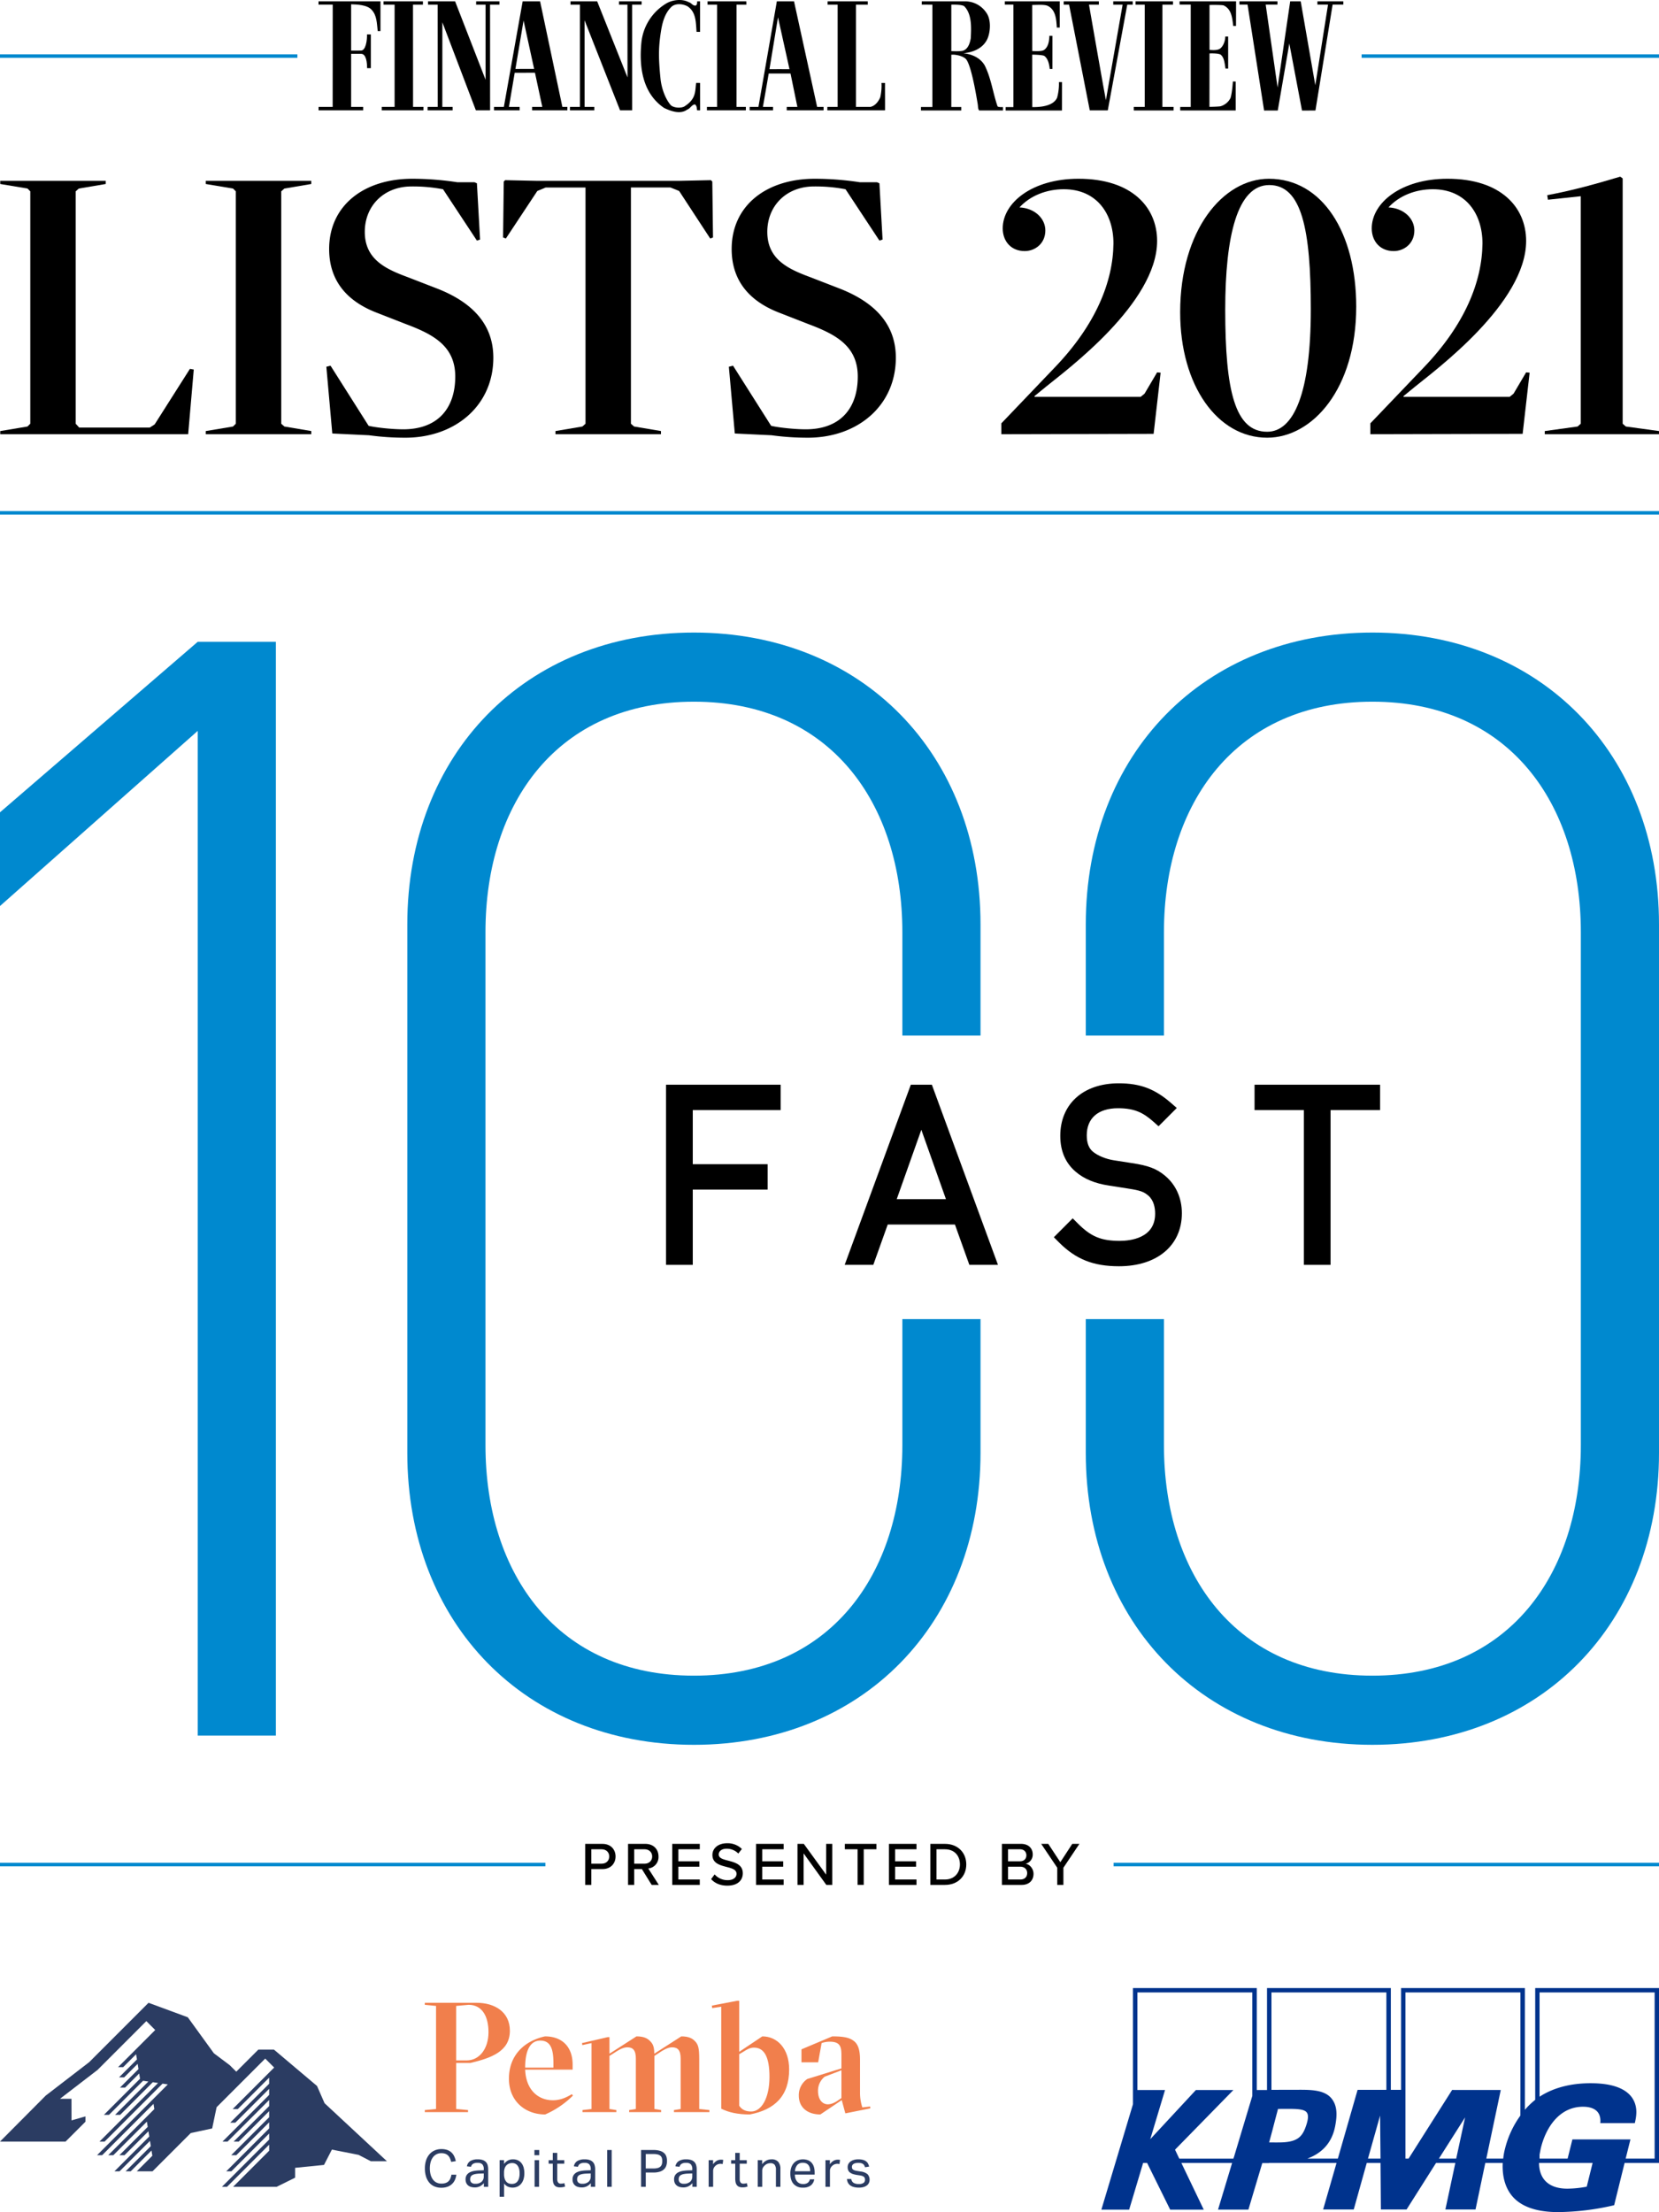
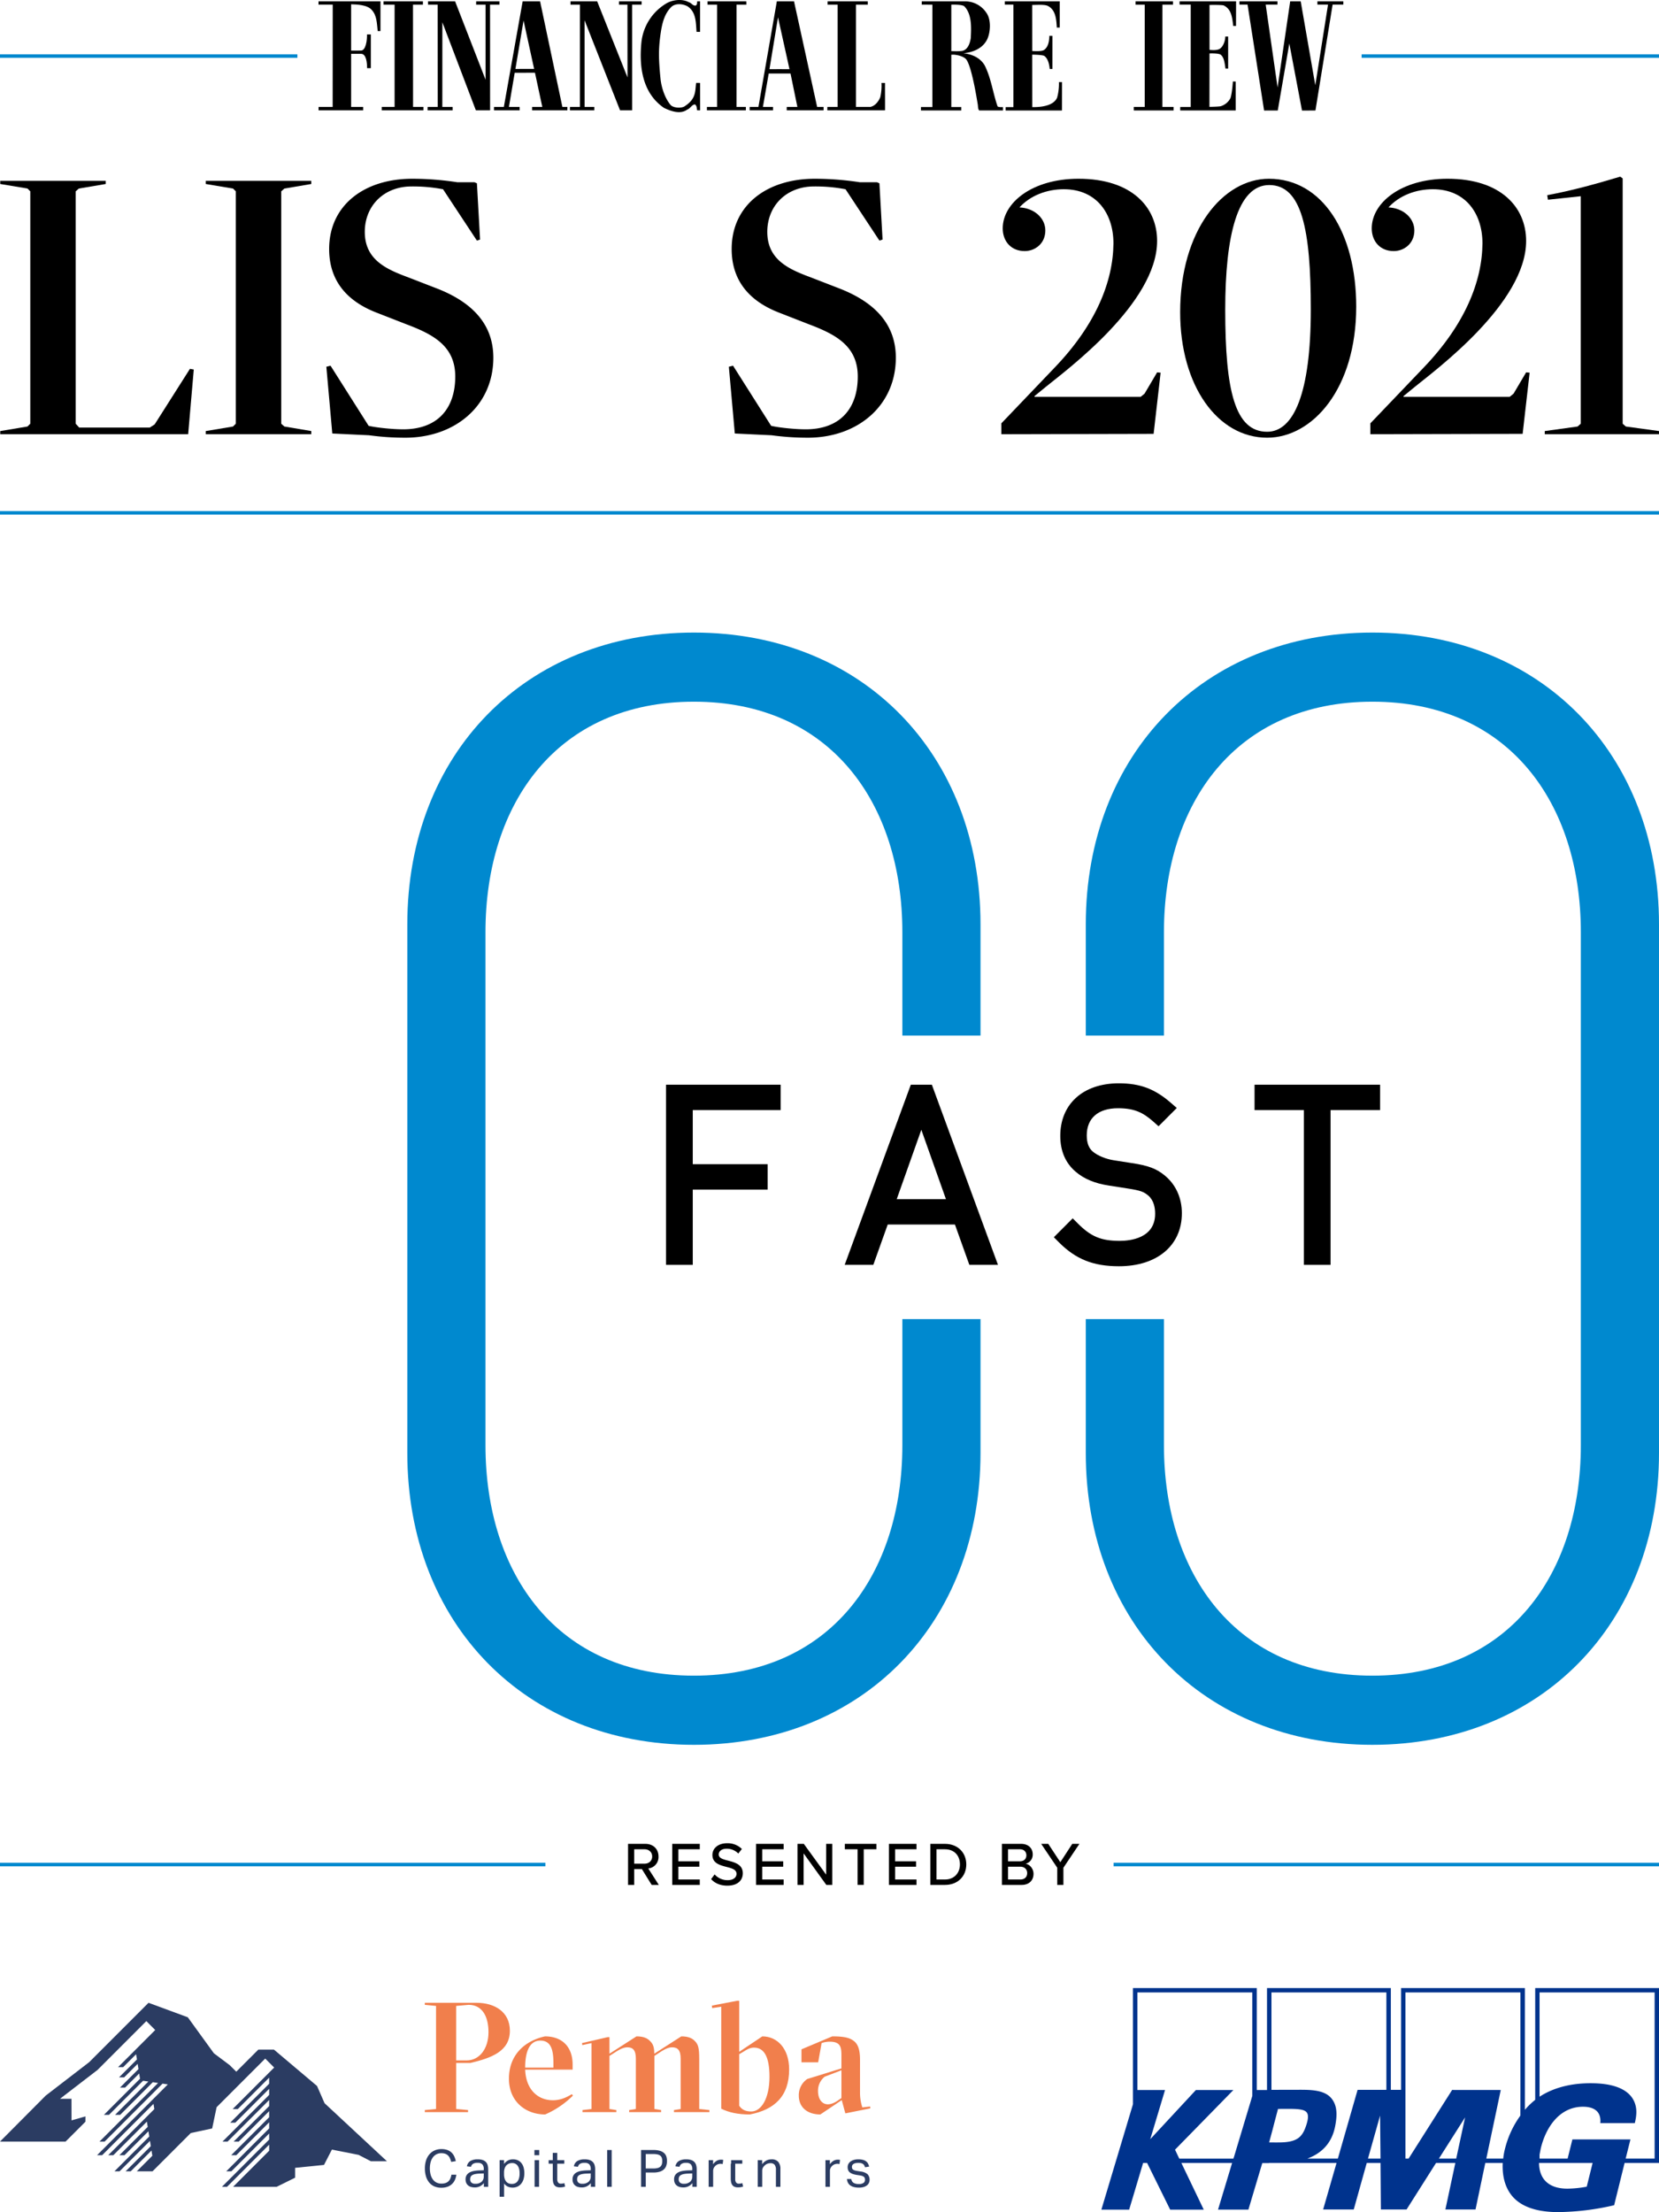
<svg xmlns="http://www.w3.org/2000/svg" viewBox="0 0 1200 1599.431">
  <defs>
    <style>.cls-1{fill:#0089cf;}.cls-2{fill:#00338d;}.cls-3{fill:#f17f4c;}.cls-4{fill:#2b3c62;}</style>
  </defs>
  <g id="Layer_1" data-name="Layer 1">
    <rect class="cls-1" y="1346.853" width="394.487" height="2.564" />
    <rect class="cls-1" x="805.512" y="1346.853" width="394.487" height="2.564" />
    <path class="cls-2" d="M1196.838,1560.751h-20.956l3.46-13.857h-41.989l-3.452,13.857h-20.289v-2.846c.314-1.562.584-3.2.976-4.949,3.688-14.944,13.5-29.711,30.471-29.711,6.717,0,13.39,2.56,12.476,11.849h24.981c.984-4.334,2.637-11.718-2.077-18.505-5.324-7.376-16.05-10.336-29.961-10.336-9.9,0-24.364,1.585-36.866,9.744v-75.378h83.226Zm-49.108,20.305a79.754,79.754,0,0,1-14,1.431c-12,0-20.341-5.575-20.516-18.584h38.764Zm-47.961-68.622-.041,17.22a69.413,69.413,0,0,0-11.086,23.813,48.146,48.146,0,0,0-1.326,7.284H1075.09l10.453-49.6-35.18-.033-31.487,49.631h-2.293V1440.619h83.186Zm-46.454,48.317H1040.8l18.944-29.8Zm-50.506-49.715h-20.82l-14.282,49.715H945.629c11.25-4.16,18.1-12.106,20.213-23.9,1.745-9.161.915-15.192-2.821-19.705-5.6-6.718-16.839-6.142-26.824-6.142-1.745,0-16.514.03-16.514.03v-70.417h83.126Zm-13.315,49.715,8.76-31.1.309,31.1Zm-60.542-11.822h-.025c-.806.041-1.618.111-2.546.111-1.215,0-2.162.044-3.057.044L918,1549.04l2.462-9.1,1.165-4.519,2.793-10.587c1.237,0,2.451-.045,3.61-.045h4.121c7.035,0,11.487.4,13.1,2.663,1.243,1.7,1.081,4.636-.383,9.1-2.51,7.693-5.686,11.6-15.919,12.379m-23.122-33.485-1.3,4.316-11.9,39.6-.47,1.392H852.99l-3.057-6.45,42.224-43.148H865.03l-33.018,35.566,10.694-35.566h-20v-70.534H905.83Zm204.622-78.018v80.839a54.827,54.827,0,0,0-7.462,7.192v-88.031h-89.545v73.61h-7.418v-73.61H916.466v73.727h-7.409v-73.727H819.5v84.032l-22.847,76.189h20.1l10.094-33.745h2.9l16.667,33.745h24.283L854.519,1563.9h36.7l-10.183,33.744H903L913.042,1564h4.821v-.094h48.894l-9.7,33.644H979.2l9.4-33.644h9.964l.266,33.644h18.576l21.319-33.644h13.96l-7.2,33.644h21.8l7.071-33.644h12.609c-.5,10.43,2.165,19.9,9.082,26.279,8.446,7.765,21.417,9.249,31.022,9.249a185.508,185.508,0,0,0,40.49-4.977l7.555-30.551H1200V1437.426Z" />
-     <path d="M423.278,1333.186h12.5c6.1,0,9.478,4.183,9.478,9.121s-3.427,9.121-9.478,9.121h-8.053v11.436h-4.45ZM435.2,1337.1h-7.475v10.412H435.2c3.2,0,5.473-2.091,5.473-5.206S438.407,1337.1,435.2,1337.1Z" />
    <path d="M464.3,1351.428h-5.562v11.436h-4.45v-29.678h12.5c5.651,0,9.522,3.649,9.522,9.121a8.279,8.279,0,0,1-7.386,8.677l7.609,11.88h-5.162Zm1.913-14.327h-7.475v10.412h7.475c3.2,0,5.517-2.091,5.517-5.206S469.42,1337.1,466.216,1337.1Z" />
    <path d="M486.24,1333.186h19.934v3.915H490.69v8.677h15.172v3.915H490.69v9.256h15.484v3.915H486.24Z" />
    <path d="M516.9,1355.256a12.516,12.516,0,0,0,9.344,4.182c4.805,0,6.5-2.447,6.5-4.583,0-3.115-3.382-4.005-7.163-4.983-4.762-1.246-10.279-2.625-10.279-8.677,0-4.894,4.316-8.454,10.5-8.454a14.551,14.551,0,0,1,10.812,4.138l-2.581,3.293a11.576,11.576,0,0,0-8.587-3.471c-3.293,0-5.562,1.691-5.562,4.183,0,2.669,3.2,3.515,6.9,4.449,4.85,1.291,10.5,2.8,10.5,9.122,0,4.627-3.2,8.943-11.213,8.943-5.295,0-9.166-1.913-11.7-4.717Z" />
    <path d="M546.889,1333.186h19.933v3.915H551.338v8.677h15.173v3.915H551.338v9.256h15.484v3.915H546.889Z" />
    <path d="M581.285,1340.083v22.781h-4.45v-29.678h4.583l16.152,22.247v-22.247h4.449v29.678H597.7Z" />
    <path d="M620.308,1337.1H611.1v-3.915h22.826v3.915h-9.166v25.763h-4.449Z" />
    <path d="M643,1333.186h19.934v3.915H647.45v8.677h15.172v3.915H647.45v9.256h15.484v3.915H643Z" />
    <path d="M672.947,1333.186h10.59c9.254,0,15.395,6.319,15.395,14.862,0,8.587-6.141,14.816-15.395,14.816h-10.59Zm10.59,25.763c6.852,0,10.812-4.895,10.812-10.9,0-6.1-3.827-10.947-10.812-10.947H677.4v21.848Z" />
    <path d="M724.7,1333.186h13.927c5.3,0,8.365,3.248,8.365,7.564a6.712,6.712,0,0,1-5.161,6.808c3.159.49,5.74,3.693,5.74,7.3,0,4.672-3.115,8.009-8.588,8.009H724.7Zm13.082,12.592c2.981,0,4.627-1.869,4.627-4.316s-1.646-4.361-4.627-4.361h-8.632v8.677Zm.222,13.171c3.115,0,4.984-1.78,4.984-4.673,0-2.446-1.691-4.583-4.984-4.583h-8.854v9.256Z" />
    <path d="M764.741,1350.45l-11.613-17.264h5.117l8.721,13.259,8.632-13.259h5.161l-11.568,17.264v12.414h-4.45Z" />
-     <polygon class="cls-1" points="143.02 1254.896 143.02 528.462 0 655.084 0 587.337 143.02 464.046 199.554 464.046 199.554 1254.896 143.02 1254.896" />
    <path class="cls-1" d="M652.7,953.747v91.223c0,93.3-52.106,166.6-150.782,166.6s-150.762-73.3-150.762-166.6V673.975c0-93.3,52.1-166.626,150.762-166.626S652.7,580.674,652.7,673.975v74.746h56.534V668.408c0-123.3-85.368-211.036-207.316-211.036-121.928,0-207.3,87.734-207.3,211.036v382.1c0,123.3,85.373,211.062,207.3,211.062,121.948,0,207.316-87.76,207.316-211.062V953.747Z" />
    <polygon points="481.76 914.54 501.093 914.54 501.093 860.117 555.242 860.117 555.242 841.757 501.093 841.757 501.093 802.647 564.66 802.647 564.66 784.287 481.76 784.287 481.76 914.54" />
    <path d="M658.815,784.29,610.984,914.543h20.7l10.425-29.153h48.629l10.426,29.153h20.7L674.041,784.29Zm-10.184,82.734,17.794-50.145,17.8,50.145Z" />
    <path d="M842.606,850.011c-5.982-4.983-12.006-7.272-23.85-9.04l-12.978-2.026c-5.8-.879-11.8-3.337-15.294-6.268-2.957-2.489-4.4-6.33-4.4-11.74,0-12.482,8.256-19.639,22.626-19.639,12.3,0,18.519,3.463,25.7,9.83l3.6,3.2,13.194-13.219-4.155-3.605C835.3,787.274,824.68,783.28,809.218,783.28c-25.688,0-42.29,14.908-42.29,38,0,10.951,3.782,19.7,11.182,25.954,5.9,5.12,13.97,8.472,23.934,9.956L816,859.378c9.233,1.421,11.444,2.4,14.716,5.173,4,3.537,4.827,9.025,4.827,13,0,17.729-17.936,19.639-25.656,19.639-13.42,0-20.788-3.062-30.342-12.65l-3.629-3.631-13.635,13.666L765.9,898.2c12.29,12.319,24.895,17.345,43.487,17.345,27.627,0,45.489-15.045,45.489-38.337,0-11.029-4.375-20.691-12.274-27.2" />
    <polygon points="907.452 784.287 907.452 802.647 943.108 802.647 943.108 914.54 962.442 914.54 962.442 802.647 998.261 802.647 998.261 784.287 907.452 784.287" />
    <path class="cls-1" d="M992.678,457.371c-121.928,0-207.3,87.739-207.3,211.031v80.319h56.539V673.969c0-93.3,52.106-166.621,150.762-166.621,98.676,0,150.783,73.32,150.783,166.621v371c0,93.3-52.107,166.6-150.783,166.6-98.656,0-150.762-73.3-150.762-166.6V953.747H785.377v96.764c0,123.291,85.373,211.056,207.3,211.056,121.954,0,207.322-87.765,207.322-211.056V668.4c0-123.292-85.368-211.031-207.322-211.031" />
    <rect class="cls-1" y="369.521" width="1200" height="2.564" />
    <rect class="cls-1" x="0.001" y="39.267" width="215.105" height="2.564" />
    <rect class="cls-1" x="984.895" y="39.267" width="215.105" height="2.564" />
    <path d="M.178,311.673l19.708-3.284,2.021-2.021V138.344l-2.021-2.022L.178,133.037v-2.274H76.484v2.274l-19.456,3.285-2.274,2.022V306.368l2.527,2.779H108.32l3.537-2.274,25.52-40.174,2.779.5-4.043,46.744H.178Z" />
    <path d="M148.844,311.673l19.709-3.284,2.021-2.021V138.344l-2.021-2.022-19.709-3.285v-2.274H225.15v2.274L205.7,136.322l-2.274,2.022V306.368l2.274,2.021,19.455,3.284v2.275H148.844Z" />
    <path d="M266.89,314.706l-26.53-1.263-4.3-48.26,3.032-.759,27.541,43.46c5.306,1.263,16.928,2.527,25.014,2.527,25.014,0,37.647-15.161,37.647-38.153,0-22.235-16.17-30.573-35.626-37.9l-20.718-8.086c-21.983-8.337-34.869-23.244-34.869-46.237,0-31.331,25.014-50.787,60.135-50.787a216.147,216.147,0,0,1,32.594,2.527H343.2l1.769.758,2.274,40.679-2.274.759-24.509-37.142a116.711,116.711,0,0,0-22.74-2.022c-20.213,0-33.858,14.149-33.858,32.846,0,20.214,15.666,27.036,31.331,32.848l20.214,7.832c23.751,9.1,41.437,24.257,41.437,50.281,0,34.616-27.541,57.862-63.672,57.862A191.33,191.33,0,0,1,266.89,314.706Z" />
-     <path d="M401.786,311.673l19.456-3.284,2.274-2.021v-170.8H394.711l-6.063,2.526-22.741,34.364-2.021-.759.5-40.426,1.011-1.011,23.246.5h102.33l23.246-.5,1.01,1.011.506,40.426-2.022.759L491.231,138.09l-6.317-2.526H456.363v170.8l2.274,2.021,19.455,3.284v2.275H401.786Z" />
    <path d="M558.033,314.706l-26.53-1.263-4.3-48.26,3.033-.759,27.54,43.46c5.306,1.263,16.929,2.527,25.015,2.527,25.014,0,37.648-15.161,37.648-38.153,0-22.235-16.171-30.573-35.627-37.9L564.1,226.271c-21.982-8.337-34.868-23.244-34.868-46.237,0-31.331,25.014-50.787,60.135-50.787a216.181,216.181,0,0,1,32.595,2.527h12.38l1.768.758,2.275,40.679-2.275.759L611.6,136.828a116.719,116.719,0,0,0-22.74-2.022c-20.214,0-33.858,14.149-33.858,32.846,0,20.214,15.666,27.036,31.331,32.848l20.213,7.832c23.751,9.1,41.438,24.257,41.438,50.281,0,34.616-27.54,57.862-63.672,57.862A191.33,191.33,0,0,1,558.033,314.706Z" />
    <path d="M724.281,306.115l38.658-40.427c29.816-31.078,42.2-62.156,42.448-89.7,0-21.477-12.127-39.163-35.878-39.163-12.381,0-24.257,4.548-32.089,13.137,10.864.506,18.7,7.834,18.7,16.677,0,9.6-7.58,14.907-14.908,14.907-9.854,0-15.918-7.074-15.918-16.423,0-18.445,21.224-35.879,54.829-35.879,38.4,0,56.851,20.466,56.851,44.975,0,44.975-65.442,93.234-80.349,105.363l-8.339,6.822v.506H825.1l2.78-2.275,9.1-15.412,2.526.252L834.445,313.7l-110.164.253Z" />
    <path d="M853.645,225.766c0-59.376,31.078-96.519,64.179-96.519,38.657,0,63.167,38.911,63.167,92.476,0,59.378-31.584,94.752-64.431,94.752C880.682,316.475,853.645,278.827,853.645,225.766Zm94.5-2.021c0-57.861-6.569-89.95-30.067-89.95-22.993,0-31.837,36.637-31.837,90.2,0,58.619,7.075,88.181,30.321,88.181C935.763,312.179,948.143,284.386,948.143,223.745Z" />
    <path d="M991.2,306.115l38.658-40.427c29.816-31.078,42.2-62.156,42.449-89.7,0-21.477-12.128-39.163-35.879-39.163-12.381,0-24.257,4.548-32.089,13.137,10.864.506,18.7,7.834,18.7,16.677,0,9.6-7.58,14.907-14.908,14.907-9.854,0-15.918-7.074-15.918-16.423,0-18.445,21.224-35.879,54.829-35.879,38.4,0,56.851,20.466,56.851,44.975,0,44.975-65.442,93.234-80.349,105.363l-8.339,6.822v.506h76.812l2.78-2.275,9.1-15.412,2.526.252-5.053,44.217-110.164.253Z" />
    <path d="M1117.378,311.673l23.75-3.284,2.275-2.021V141.881l-23.751,2.526-.506-3.285c18.95-3.537,35.88-8.337,52.808-13.391l1.769,1.263V306.368l2.274,2.021,24,3.284v2.275h-82.622Z" />
    <polygon points="952.934 0.951 952.919 3.338 960.597 3.338 951.393 61.66 940.825 0.951 933.236 0.951 924.106 63.276 915.51 3.338 924.017 3.338 924.002 0.951 896.523 0.951 896.523 3.338 902.393 3.338 914.354 79.921 924.24 79.906 932.599 31.439 941.773 79.935 951.496 79.906 963.917 3.338 971.654 3.338 971.654 0.951 952.934 0.951" />
    <path d="M853.687,79.864V77.33h7.6V3.341l-8.063-.015V.954h40.863l-.044,17.831-2,.015c-.742-5.692-1.1-12.169-7.026-14.926-2.52-.459-10.153-.281-10.153-.281l.015,32.444s5.825.86,7.945-1.141c2.193-1.809,3.453-5.618,3.453-8.449l2.075-.029V49.6h-1.912c-.667-4.017-.919-8.093-3.572-10.123-1.719-1.112-8-.845-8-.845l-.044,38.625s5.469-.059,7.93-.4a11.634,11.634,0,0,0,7.292-5.973c1.245-3.765,1.734-11.961,1.734-11.961l2.045.014.015,20.928Z" />
    <polygon points="821.394 0.951 821.394 3.382 828.005 3.382 828.005 77.327 820.075 77.327 820.105 79.861 848.873 79.861 848.873 77.327 840.781 77.327 840.81 3.382 848.458 3.382 848.458 0.951 821.394 0.951" />
-     <path d="M815.372,3.379,801.292,79.8l-13.029.015L773.294,3.379H769.41V.948h25.419V3.379h-7.144s12.05,69.039,12.243,69.039L812.022,3.379h-6.773V.948h14.066V3.379Z" />
    <path d="M727.405,79.916l.014-2.475h5.618V3.333l-6.211-.015V.962h39.693V19.948h-2.09c-.386-6.032-.756-13.072-6.863-15.829-2.519-.993-8.226-.5-10.938-.534l.03,33.289s6.61.549,8.552-.755c3.246-2.328,3.661-6.641,3.853-10.227l2.179.029-.015,23.937H759.3c-.415-3.765-1.3-7.529-3.972-9.471-1.926-.86-8.7-.874-8.7-.874l.045,37.928c4.9.059,15.118-.37,17.963-6.818a37.784,37.784,0,0,0,1.319-11.264l2.224.015-.03,20.542Z" />
    <path d="M725.488,77.426v2.446H708.221c-.949-1.408-.726-2.905-1.008-4.58-.711-4.15-4.12-25.73-7.959-31.837-1.5-2.5-6.225-3.72-9.471-3.928l-1.675.045v37.8H695.3v2.5H666.157v-2.5h8.256l.015-73.989-7.722-.015.044-2.4h31.926a18.484,18.484,0,0,1,14.792,8.27c3.542,4.921,3.038,13.725.711,18.957-3.29,6.966-10.479,9.619-17.3,10.345,6.211.578,12.391,3.335,15.489,8.967,4.639,9.382,5.78,19.52,9.2,29.421.993.727,3.913.5,3.913.5M702.159,27.774c.415-7.693.934-17.727-4.8-23.359-1.749-1.082-6.892-1.1-9.249-1.023V36.948s6.714.386,8.73-.385c3.513-1.378,4.684-5.38,5.321-8.789" />
    <path d="M598.439,79.778l.015-2.475h7.44V3.388h-7.262l.015-2.431h29.02l.03,2.431H619.13V77.3s7.307-.029,10.375,0c3.5-.682,5.973-3.972,7.218-7.025a36.793,36.793,0,0,0,.875-10.316l2.564.03c-.045,6.462.059,13.309,0,19.786Z" />
    <path d="M562.746,12.512l8.315,37.514-6.64-.03-7.841.015ZM561.916.951,548.591,77.3h-6.344l-.029,2.475h16.926V77.3h-7.307l4.194-24.159H571.8L576.767,77.3l-7.693.015-.014,2.46h26.664V77.3h-4.669L574.336.951Z" />
    <polygon points="511.799 0.951 511.814 3.397 518.677 3.397 518.677 77.297 511.34 77.297 511.34 79.772 539.486 79.772 539.516 77.297 532.727 77.297 532.742 3.397 539.872 3.397 539.812 0.951 511.799 0.951" />
    <path d="M506.422,79.778h-2.164c-.341-1.66-.148-3.32-1.615-4.283-2.283.148-3.439,3.113-5.544,3.72-4.92,3.72-11.99,1.112-16.778-1.185-15.473-10.539-18.126-29.273-16.407-47.1A37.24,37.24,0,0,1,482.248,2.321C486.635-.184,493.557-1,498.166,1.58c1.913.355,2.95,2.905,5.218,2.4.889-.786.889-1.882.9-3.024h2.1v22.07l-2.549.014c-.548-6.817-.237-14.332-6.581-18.5-3.305-1.779-8.463-2.342-11.531.341-4.861,4.684-6.655,11.383-7.692,18.142-1.808,11.783-1.749,18.971-.3,33.585.608,6.566,3.261,14.54,7.352,19.313,1.927,2.06,7.114,2.445,9.738,1.171,8.922-5.588,7.855-11,8.715-17.164l2.875.03Z" />
    <polygon points="447.744 0.951 447.714 3.397 453.85 3.397 453.894 55.984 431.944 0.951 412.676 0.951 412.676 3.397 419.464 3.397 419.464 77.297 412.275 77.297 412.275 79.772 429.884 79.772 429.898 77.297 422.843 77.297 422.828 14.632 448.499 79.772 457.244 79.772 457.229 3.397 464.062 3.397 464.092 0.951 447.744 0.951" />
    <path d="M378.711,14.824l7.633,34.994-13.518.03ZM378.058.951,364.452,77.3h-7.129v2.475h18.571l-.029-2.475h-7.752L372.308,52.6l14.643-.014L392.257,77.3h-7.381v2.475h25.508l.03-2.475h-3.631L390.657.951Z" />
    <polygon points="344.43 0.951 344.4 3.397 351.233 3.397 351.233 57.673 329.178 0.951 309.584 0.951 309.599 3.397 316.58 3.397 316.624 77.297 309.317 77.297 309.288 79.772 327.415 79.772 327.4 77.297 319.945 77.297 319.974 16.114 344.207 79.772 354.494 79.772 354.464 3.397 361.252 3.397 361.267 0.951 344.43 0.951" />
    <path d="M305.9.954V3.385H298.73l.045,73.9H306.3v2.49H276.142l.03-2.49h9.249s-.03-71.721,0-73.9h-8L277.4.954Z" />
    <path d="M275.2,22.474h-1.986c-.667-5.514-.489-11.413-4.565-15.548-3.172-3.394-10.2-3.7-14.659-3.824V36.584l7.1-.03c3.572.03,4.506-7.722,4.372-11.65l2.772-.014V49.271h-2.712c.029-3.853-.593-10.4-4.373-10.36h-7.159V77.3h8.715v2.475H230.428l.015-2.475h10.182l.045-73.93H230.384l.029-2.416H275.2Z" />
    <path class="cls-3" d="M329.966,1491.574v33.308l8.582.79v1.468H307.271v-1.468l8.129-.79V1450.36l-8.129-.792V1448.1h37.486c12.987,0,24.05,6.547,24.05,20.211,0,14.793-13.211,19.648-28.453,23.261Zm0-1.808h7.564c9.261,0,15.808-8.468,15.808-20.437,0-10.953-4.289-19.761-14.34-19.761l-9.032.792Z" />
    <path class="cls-3" d="M368.129,1502.978c0-17.614,11.969-27.552,26.082-30.6,12.309,0,19.988,7.453,19.988,20.438v3.616H379.871c.566,14.677,9.374,22.13,20.1,22.13,5.079,0,9.371-1.806,13.661-4.4l.792,1.016a65.484,65.484,0,0,1-20.1,13.662C380.324,1528.835,368.129,1519.576,368.129,1502.978Zm11.742-8.017h20.438v-3.276c0-9.708-1.806-16.259-9.485-16.259C383.261,1475.426,379.871,1482.992,379.871,1494.961Z" />
    <path class="cls-3" d="M445.816,1527.14h-24.5v-1.468l6.548-.79v-47.65L421.2,1478.7l-.226-1.468,18.519-4.29h1.355v11.969l19.533-12.535c5.308,0,7.905,1.469,9.6,3.164,2.147,2.031,3.276,4.063,3.276,9.371l19.534-12.535c5.305,0,7.9,1.469,9.6,3.164,2.6,2.484,3.384,4.968,3.384,13.211v36.131l7.342.79v1.468H487.481v-1.468l4.855-.79v-36.358c0-6.1-2.032-8.242-6.211-8.242-3.273,0-6.774,2.258-9.484,4.066l-3.274,2.145v38.389l4.855.79v1.468H455.074v-1.468l4.856-.79v-36.358c0-6.1-2.032-8.242-6.211-8.242-3.274,0-6.774,2.258-9.485,4.066l-3.387,2.145v38.389l4.969.79Z" />
    <path class="cls-3" d="M542.353,1528.835c-8.695,0-15.243-1.468-20.664-4.179v-73.733l-6.547,1.016-.227-1.806,18.3-3.5h1.469v36.923l16.711-11.18c10.727,0,19.422,8.695,19.422,23.941C570.812,1515.625,560.2,1525.446,542.353,1528.835Zm3.053-48.327c-3.164,0-5.311,1.469-8.358,3.387l-2.369,1.355v37.262c1.916,2.934,4.742,4.176,8.69,4.176,7.342,0,13.211-9.484,13.211-25.066C556.58,1487.622,552.969,1480.508,545.406,1480.508Z" />
    <path class="cls-3" d="M601.972,1472.376c9.258,0,13.321,1.132,16.485,4.066,2.6,2.6,3.615,6.774,3.615,12.761v24.5a34.116,34.116,0,0,0,1.69,10.051l5.648-.679.11,1.355-18.064,3.615-2.6-9.6-15.474,10.388c-8.916,0-15.58-4.741-15.58-13.662a14.134,14.134,0,0,1,6.1-11.969l24.732-7.679v-8.806c0-6.211-.342-10.5-8.469-10.5a17.8,17.8,0,0,0-5.874,1.016l-2.484,13.89h-12.08v-9.372Zm6.663,24.5-12.085,4.629a12.927,12.927,0,0,0-4.853,10.39c0,5.871,2.933,9.6,7.111,9.6,2.711,0,5.648-1.582,7.343-2.824l2.484-1.695Z" />
    <path class="cls-4" d="M329.062,1576.13a9.2,9.2,0,0,1-5.386,4.975,12.86,12.86,0,0,1-4.454.709,12.589,12.589,0,0,1-4.955-.932,9.937,9.937,0,0,1-3.726-2.72,12.678,12.678,0,0,1-2.367-4.38,19.18,19.18,0,0,1-.838-5.906,18.366,18.366,0,0,1,.894-5.964,12.654,12.654,0,0,1,2.5-4.4,10.636,10.636,0,0,1,3.784-2.72,11.861,11.861,0,0,1,4.712-.932,12.8,12.8,0,0,1,4.248.632,8.707,8.707,0,0,1,3.039,1.79,9.019,9.019,0,0,1,2.013,2.759,15.777,15.777,0,0,1,1.173,3.539l-3.355.559a13.612,13.612,0,0,0-.875-2.628,6.6,6.6,0,0,0-1.378-1.992,5.575,5.575,0,0,0-2.013-1.249,8.342,8.342,0,0,0-2.852-.43,7.34,7.34,0,0,0-6.13,3.039,10.452,10.452,0,0,0-1.621,3.465,18.352,18.352,0,0,0,0,8.982,10.71,10.71,0,0,0,1.621,3.484,7.277,7.277,0,0,0,2.609,2.235,7.8,7.8,0,0,0,3.56.782,9.176,9.176,0,0,0,3.11-.464,5.56,5.56,0,0,0,2.124-1.323,6.285,6.285,0,0,0,1.323-2.05,11.832,11.832,0,0,0,.709-2.609h3.54A12.307,12.307,0,0,1,329.062,1576.13Z" />
    <path class="cls-4" d="M347.348,1580.676a7.948,7.948,0,0,1-3.987.914,9.39,9.39,0,0,1-2.665-.355,5.738,5.738,0,0,1-2.087-1.081,4.945,4.945,0,0,1-1.36-1.808,6.137,6.137,0,0,1-.484-2.532,5.584,5.584,0,0,1,.838-3.205,5.855,5.855,0,0,1,2.235-1.939,11.078,11.078,0,0,1,3.149-1.005,28.644,28.644,0,0,1,3.615-.374l3.316-.111v-.745a4.972,4.972,0,0,0-1.044-3.54,4.549,4.549,0,0,0-3.389-1.08,5.968,5.968,0,0,0-3.392.762,3.537,3.537,0,0,0-1.415,2.105l-2.946-.334a5.521,5.521,0,0,1,2.5-3.856,10.211,10.211,0,0,1,5.366-1.212,10.726,10.726,0,0,1,3.521.5,5.818,5.818,0,0,1,2.329,1.434,5.406,5.406,0,0,1,1.286,2.311,11.323,11.323,0,0,1,.393,3.094v12.52h-3.131V1578.5A9.419,9.419,0,0,1,347.348,1580.676Zm-.522-9.074a18.342,18.342,0,0,0-3.28.372,6.356,6.356,0,0,0-2.067.8,2.805,2.805,0,0,0-1.08,1.249,4.323,4.323,0,0,0-.319,1.716,3.143,3.143,0,0,0,.877,2.327,3.968,3.968,0,0,0,2.886.877,6.525,6.525,0,0,0,4.473-1.417,4.9,4.9,0,0,0,1.6-3.874v-2.161Z" />
    <path class="cls-4" d="M364.593,1561.875v2.759a8.368,8.368,0,0,1,2.775-2.5,7.691,7.691,0,0,1,3.708-.856,8.211,8.211,0,0,1,3.6.745,7.023,7.023,0,0,1,2.57,2.088,9.125,9.125,0,0,1,1.528,3.186,15.494,15.494,0,0,1,.5,4.079,14.488,14.488,0,0,1-.6,4.3,9.348,9.348,0,0,1-1.716,3.262,7.587,7.587,0,0,1-2.7,2.067,8.695,8.695,0,0,1-6.783.076,6.936,6.936,0,0,1-2.849-2.33v9.614h-3.244v-26.5Zm.427,13.361a6.165,6.165,0,0,0,1.175,2.18,4.383,4.383,0,0,0,1.787,1.249,6.434,6.434,0,0,0,2.274.39,5.945,5.945,0,0,0,2.217-.408,4.387,4.387,0,0,0,1.771-1.323,6.713,6.713,0,0,0,1.172-2.367,12.615,12.615,0,0,0,.43-3.542,11.647,11.647,0,0,0-.466-3.558,6.553,6.553,0,0,0-1.21-2.292,4.345,4.345,0,0,0-1.7-1.228,5.284,5.284,0,0,0-1.956-.375,6.305,6.305,0,0,0-2.348.43,5.23,5.23,0,0,0-1.882,1.267,5.767,5.767,0,0,0-1.249,2.125,9,9,0,0,0-.445,2.962v1.3A10.4,10.4,0,0,0,365.02,1575.236Z" />
    <path class="cls-4" d="M390.034,1554.536v3.763h-3.466v-3.763Zm-.111,7.339v19.267h-3.242v-19.267Z" />
    <path class="cls-4" d="M396.849,1564.447v-2.572h2.983v-5.255h3.242v5.255h5.1v2.572h-5.1v11.293a3.734,3.734,0,0,0,.632,2.272,2.253,2.253,0,0,0,1.94.856,8.177,8.177,0,0,0,1.434-.111,7.019,7.019,0,0,0,1.136-.3l.558,2.495a10.952,10.952,0,0,1-1.621.43,11.192,11.192,0,0,1-2.068.168,6.147,6.147,0,0,1-2.646-.484,3.961,3.961,0,0,1-1.6-1.379,5.41,5.41,0,0,1-.8-2.124,16.47,16.47,0,0,1-.2-2.685v-10.434Z" />
    <path class="cls-4" d="M424.719,1580.676a7.948,7.948,0,0,1-3.987.914,9.39,9.39,0,0,1-2.665-.355,5.738,5.738,0,0,1-2.087-1.081,4.912,4.912,0,0,1-1.36-1.808,6.136,6.136,0,0,1-.485-2.532,5.592,5.592,0,0,1,.838-3.205,5.87,5.87,0,0,1,2.235-1.939,11.1,11.1,0,0,1,3.15-1.005,28.644,28.644,0,0,1,3.615-.374l3.316-.111v-.745a4.976,4.976,0,0,0-1.044-3.54,4.549,4.549,0,0,0-3.389-1.08,5.966,5.966,0,0,0-3.392.762,3.533,3.533,0,0,0-1.415,2.105l-2.946-.334a5.517,5.517,0,0,1,2.5-3.856,10.211,10.211,0,0,1,5.366-1.212,10.726,10.726,0,0,1,3.521.5,5.825,5.825,0,0,1,2.329,1.434,5.406,5.406,0,0,1,1.286,2.311,11.323,11.323,0,0,1,.393,3.094v12.52h-3.131V1578.5A9.419,9.419,0,0,1,424.719,1580.676Zm-.522-9.074a18.366,18.366,0,0,0-3.281.372,6.359,6.359,0,0,0-2.066.8,2.831,2.831,0,0,0-1.083,1.249,4.377,4.377,0,0,0-.316,1.716,3.143,3.143,0,0,0,.877,2.327,3.97,3.97,0,0,0,2.888.877,6.519,6.519,0,0,0,4.47-1.417,4.9,4.9,0,0,0,1.6-3.874v-2.161Z" />
    <path class="cls-4" d="M442.446,1554.536v26.606H439.2v-26.606Z" />
    <path class="cls-4" d="M472.622,1554.536a15.775,15.775,0,0,1,4.863.632,7.655,7.655,0,0,1,3.017,1.713,5.832,5.832,0,0,1,1.529,2.517,10.544,10.544,0,0,1,.429,3.036,11.344,11.344,0,0,1-.448,3.2,6.379,6.379,0,0,1-1.565,2.685,7.688,7.688,0,0,1-3.018,1.826,14.673,14.673,0,0,1-4.807.67h-5.515v10.322h-3.392v-26.606Zm3.168,13a4.556,4.556,0,0,0,1.974-1.08,3.847,3.847,0,0,0,.988-1.7,8.109,8.109,0,0,0,.28-2.217,7.646,7.646,0,0,0-.3-2.237,3.356,3.356,0,0,0-1.044-1.6,4.858,4.858,0,0,0-2-.949,12.981,12.981,0,0,0-3.149-.317h-5.439v10.471h5.478A11.641,11.641,0,0,0,475.79,1567.541Z" />
    <path class="cls-4" d="M498.176,1580.676a7.948,7.948,0,0,1-3.987.914,9.378,9.378,0,0,1-2.664-.355,5.75,5.75,0,0,1-2.088-1.081,4.9,4.9,0,0,1-1.359-1.808,6.12,6.12,0,0,1-.485-2.532,5.584,5.584,0,0,1,.838-3.205,5.863,5.863,0,0,1,2.235-1.939,11.089,11.089,0,0,1,3.149-1.005,28.641,28.641,0,0,1,3.616-.374l3.315-.111v-.745a4.972,4.972,0,0,0-1.044-3.54,4.547,4.547,0,0,0-3.389-1.08,5.968,5.968,0,0,0-3.392.762,3.537,3.537,0,0,0-1.415,2.105l-2.946-.334a5.521,5.521,0,0,1,2.5-3.856,10.214,10.214,0,0,1,5.366-1.212,10.726,10.726,0,0,1,3.521.5,5.818,5.818,0,0,1,2.329,1.434,5.4,5.4,0,0,1,1.286,2.311,11.323,11.323,0,0,1,.393,3.094v12.52h-3.131V1578.5A9.419,9.419,0,0,1,498.176,1580.676Zm-.521-9.074a18.344,18.344,0,0,0-3.281.372,6.365,6.365,0,0,0-2.067.8,2.831,2.831,0,0,0-1.083,1.249,4.377,4.377,0,0,0-.316,1.716,3.14,3.14,0,0,0,.878,2.327,3.967,3.967,0,0,0,2.888.877,6.52,6.52,0,0,0,4.47-1.417,4.9,4.9,0,0,0,1.6-3.874v-2.161Z" />
    <path class="cls-4" d="M515.795,1561.875v2.983a7.935,7.935,0,0,1,2.533-2.461,6,6,0,0,1,3.094-.856,8.4,8.4,0,0,1,1.713.15l-.409,3.017c-.249-.051-.5-.092-.746-.131a5.587,5.587,0,0,0-.819-.056,5.664,5.664,0,0,0-1.827.317,5.008,5.008,0,0,0-1.752,1.062,5.326,5.326,0,0,0-1.286,1.641,4.794,4.794,0,0,0-.464,2.161v11.44h-3.244v-19.267Z" />
-     <path class="cls-4" d="M528.828,1564.447v-2.572h2.983v-5.255h3.242v5.255h5.105v2.572h-5.105v11.293a3.734,3.734,0,0,0,.632,2.272,2.253,2.253,0,0,0,1.94.856,8.177,8.177,0,0,0,1.434-.111,7.019,7.019,0,0,0,1.136-.3l.558,2.495a10.952,10.952,0,0,1-1.621.43,11.192,11.192,0,0,1-2.068.168,6.147,6.147,0,0,1-2.646-.484,3.961,3.961,0,0,1-1.6-1.379,5.41,5.41,0,0,1-.8-2.124,16.47,16.47,0,0,1-.2-2.685v-10.434Z" />
+     <path class="cls-4" d="M528.828,1564.447v-2.572h2.983v-5.255v5.255h5.105v2.572h-5.105v11.293a3.734,3.734,0,0,0,.632,2.272,2.253,2.253,0,0,0,1.94.856,8.177,8.177,0,0,0,1.434-.111,7.019,7.019,0,0,0,1.136-.3l.558,2.495a10.952,10.952,0,0,1-1.621.43,11.192,11.192,0,0,1-2.068.168,6.147,6.147,0,0,1-2.646-.484,3.961,3.961,0,0,1-1.6-1.379,5.41,5.41,0,0,1-.8-2.124,16.47,16.47,0,0,1-.2-2.685v-10.434Z" />
    <path class="cls-4" d="M551.295,1561.875v2.944a8.6,8.6,0,0,1,3.129-2.72,8.27,8.27,0,0,1,3.615-.819,6.157,6.157,0,0,1,4.863,1.789,7.693,7.693,0,0,1,1.584,5.255v12.818h-3.242v-12.186a5.73,5.73,0,0,0-.97-3.781,3.758,3.758,0,0,0-2.98-1.1,6.419,6.419,0,0,0-2.143.371,5.32,5.32,0,0,0-1.919,1.192,6.214,6.214,0,0,0-1.417,1.734,5.059,5.059,0,0,0-.483,2.366v11.4h-3.244v-19.267Z" />
-     <path class="cls-4" d="M586.482,1580.136a8.939,8.939,0,0,1-5.722,1.6,8.509,8.509,0,0,1-6.744-2.664q-2.347-2.664-2.348-7.435a13.514,13.514,0,0,1,.672-4.435,9.027,9.027,0,0,1,1.882-3.242,8.064,8.064,0,0,1,2.888-1.992,10.379,10.379,0,0,1,7.49.018,6.98,6.98,0,0,1,2.627,1.956,8.308,8.308,0,0,1,1.529,2.962,13.352,13.352,0,0,1,.5,3.764v1.641h-14.31a9,9,0,0,0,.392,2.7,6.618,6.618,0,0,0,1.118,2.161,5.1,5.1,0,0,0,1.808,1.433,5.652,5.652,0,0,0,2.5.522,5.566,5.566,0,0,0,3.542-.912,4.584,4.584,0,0,0,1.526-2.477h3.131A6.93,6.93,0,0,1,586.482,1580.136Zm-.765-12.745a5.236,5.236,0,0,0-.93-1.919,4.254,4.254,0,0,0-1.642-1.249,5.946,5.946,0,0,0-2.421-.448,5.16,5.16,0,0,0-4.006,1.566,7.519,7.519,0,0,0-1.695,4.548h10.992A9.684,9.684,0,0,0,585.717,1567.391Z" />
    <path class="cls-4" d="M600.282,1561.875v2.983a7.942,7.942,0,0,1,2.532-2.461,6.007,6.007,0,0,1,3.094-.856,8.39,8.39,0,0,1,1.713.15l-.408,3.017c-.25-.051-.5-.092-.746-.131a5.6,5.6,0,0,0-.82-.056,5.662,5.662,0,0,0-1.826.317,5.008,5.008,0,0,0-1.752,1.062,5.311,5.311,0,0,0-1.286,1.641,4.781,4.781,0,0,0-.465,2.161v11.44h-3.243v-19.267Z" />
    <path class="cls-4" d="M617.473,1578.328a7.279,7.279,0,0,0,3.708.8,5.576,5.576,0,0,0,3.484-.838,2.723,2.723,0,0,0,1.025-2.216,4.153,4.153,0,0,0-.132-1.062,2,2,0,0,0-.5-.9,3.241,3.241,0,0,0-1.043-.688,7.5,7.5,0,0,0-1.751-.485l-2.461-.372a18.286,18.286,0,0,1-2.867-.672,7.123,7.123,0,0,1-2.087-1.062,4.11,4.11,0,0,1-1.286-1.6,5.527,5.527,0,0,1-.43-2.293,4.872,4.872,0,0,1,.577-2.385,5.321,5.321,0,0,1,1.605-1.768,7.679,7.679,0,0,1,2.422-1.118,11.214,11.214,0,0,1,3.036-.392,12.5,12.5,0,0,1,3.484.411,6.641,6.641,0,0,1,2.293,1.117,4.944,4.944,0,0,1,1.378,1.676,9.58,9.58,0,0,1,.746,2.051l-2.944.484a8.069,8.069,0,0,0-.6-1.38,2.957,2.957,0,0,0-.895-.986,4.127,4.127,0,0,0-1.36-.6,8.128,8.128,0,0,0-1.993-.2,8.69,8.69,0,0,0-2.237.242,4.192,4.192,0,0,0-1.434.651,2.354,2.354,0,0,0-.764.914,2.57,2.57,0,0,0-.224,1.063,3.5,3.5,0,0,0,.15,1.062,1.8,1.8,0,0,0,.559.819,3.565,3.565,0,0,0,1.117.614,10.265,10.265,0,0,0,1.826.448l2.794.446a9.325,9.325,0,0,1,4.865,1.939,5.959,5.959,0,0,1,.986,6.278,4.969,4.969,0,0,1-1.453,1.789,7.107,7.107,0,0,1-2.422,1.194,12.1,12.1,0,0,1-3.391.427,14.972,14.972,0,0,1-3.26-.335,8.352,8.352,0,0,1-2.665-1.062,5.617,5.617,0,0,1-1.863-1.918,6.459,6.459,0,0,1-.822-2.907h3.131A3.756,3.756,0,0,0,617.473,1578.328Z" />
    <polygon class="cls-4" points="234.762 1520.694 229.317 1508.242 198.174 1481.959 186.844 1481.964 170.899 1497.909 166.151 1493.182 154.707 1484.607 135.838 1458.569 107.44 1448.102 64.552 1490.989 33.089 1515.19 0 1548.451 47.43 1548.451 61.804 1534.086 61.804 1530.234 51.738 1533.124 51.705 1517.505 43.398 1517.505 70.542 1496.646 105.851 1461.337 112.275 1467.774 85.412 1494.637 89.098 1494.637 98.447 1485.287 99.053 1489.071 86.097 1502.027 89.782 1502.027 99.561 1492.249 100.167 1496.033 86.786 1509.414 90.472 1509.414 100.675 1499.211 101.281 1502.996 75.16 1529.117 78.846 1529.117 103.484 1504.479 107.314 1505.04 83.237 1529.117 86.923 1529.117 110.528 1505.511 114.357 1506.072 71.987 1548.443 75.673 1548.443 117.572 1506.544 121.401 1507.105 70.211 1558.294 73.897 1558.294 111.02 1521.171 111.626 1524.956 78.287 1558.294 81.973 1558.294 106.241 1534.026 106.847 1537.811 86.365 1558.294 90.051 1558.294 107.357 1540.988 107.963 1544.772 82.786 1569.949 86.471 1569.949 108.472 1547.948 109.078 1551.732 90.861 1569.949 94.547 1569.949 109.587 1554.909 110.194 1558.693 98.937 1569.949 110.318 1569.955 138.008 1542.265 153.469 1538.958 156.682 1523.589 191.842 1488.429 198.319 1494.906 168.281 1524.944 171.967 1524.944 194.688 1502.222 194.688 1506.613 166.506 1534.795 170.191 1534.795 194.689 1510.297 194.689 1514.688 160.926 1548.451 164.612 1548.451 194.689 1518.374 194.689 1522.765 169.011 1548.443 172.698 1548.443 194.689 1526.451 194.689 1530.841 167.236 1558.294 170.922 1558.294 194.689 1534.527 194.689 1538.917 163.656 1569.949 167.342 1569.949 194.689 1542.602 194.689 1546.993 160.539 1581.142 164.225 1581.142 194.689 1550.678 194.689 1555.07 168.617 1581.142 200.109 1581.142 213.457 1574.55 213.457 1567.425 234.355 1565.325 240.063 1554.248 259.374 1558.054 268.267 1562.665 279.888 1562.665 234.762 1520.694" />
  </g>
</svg>